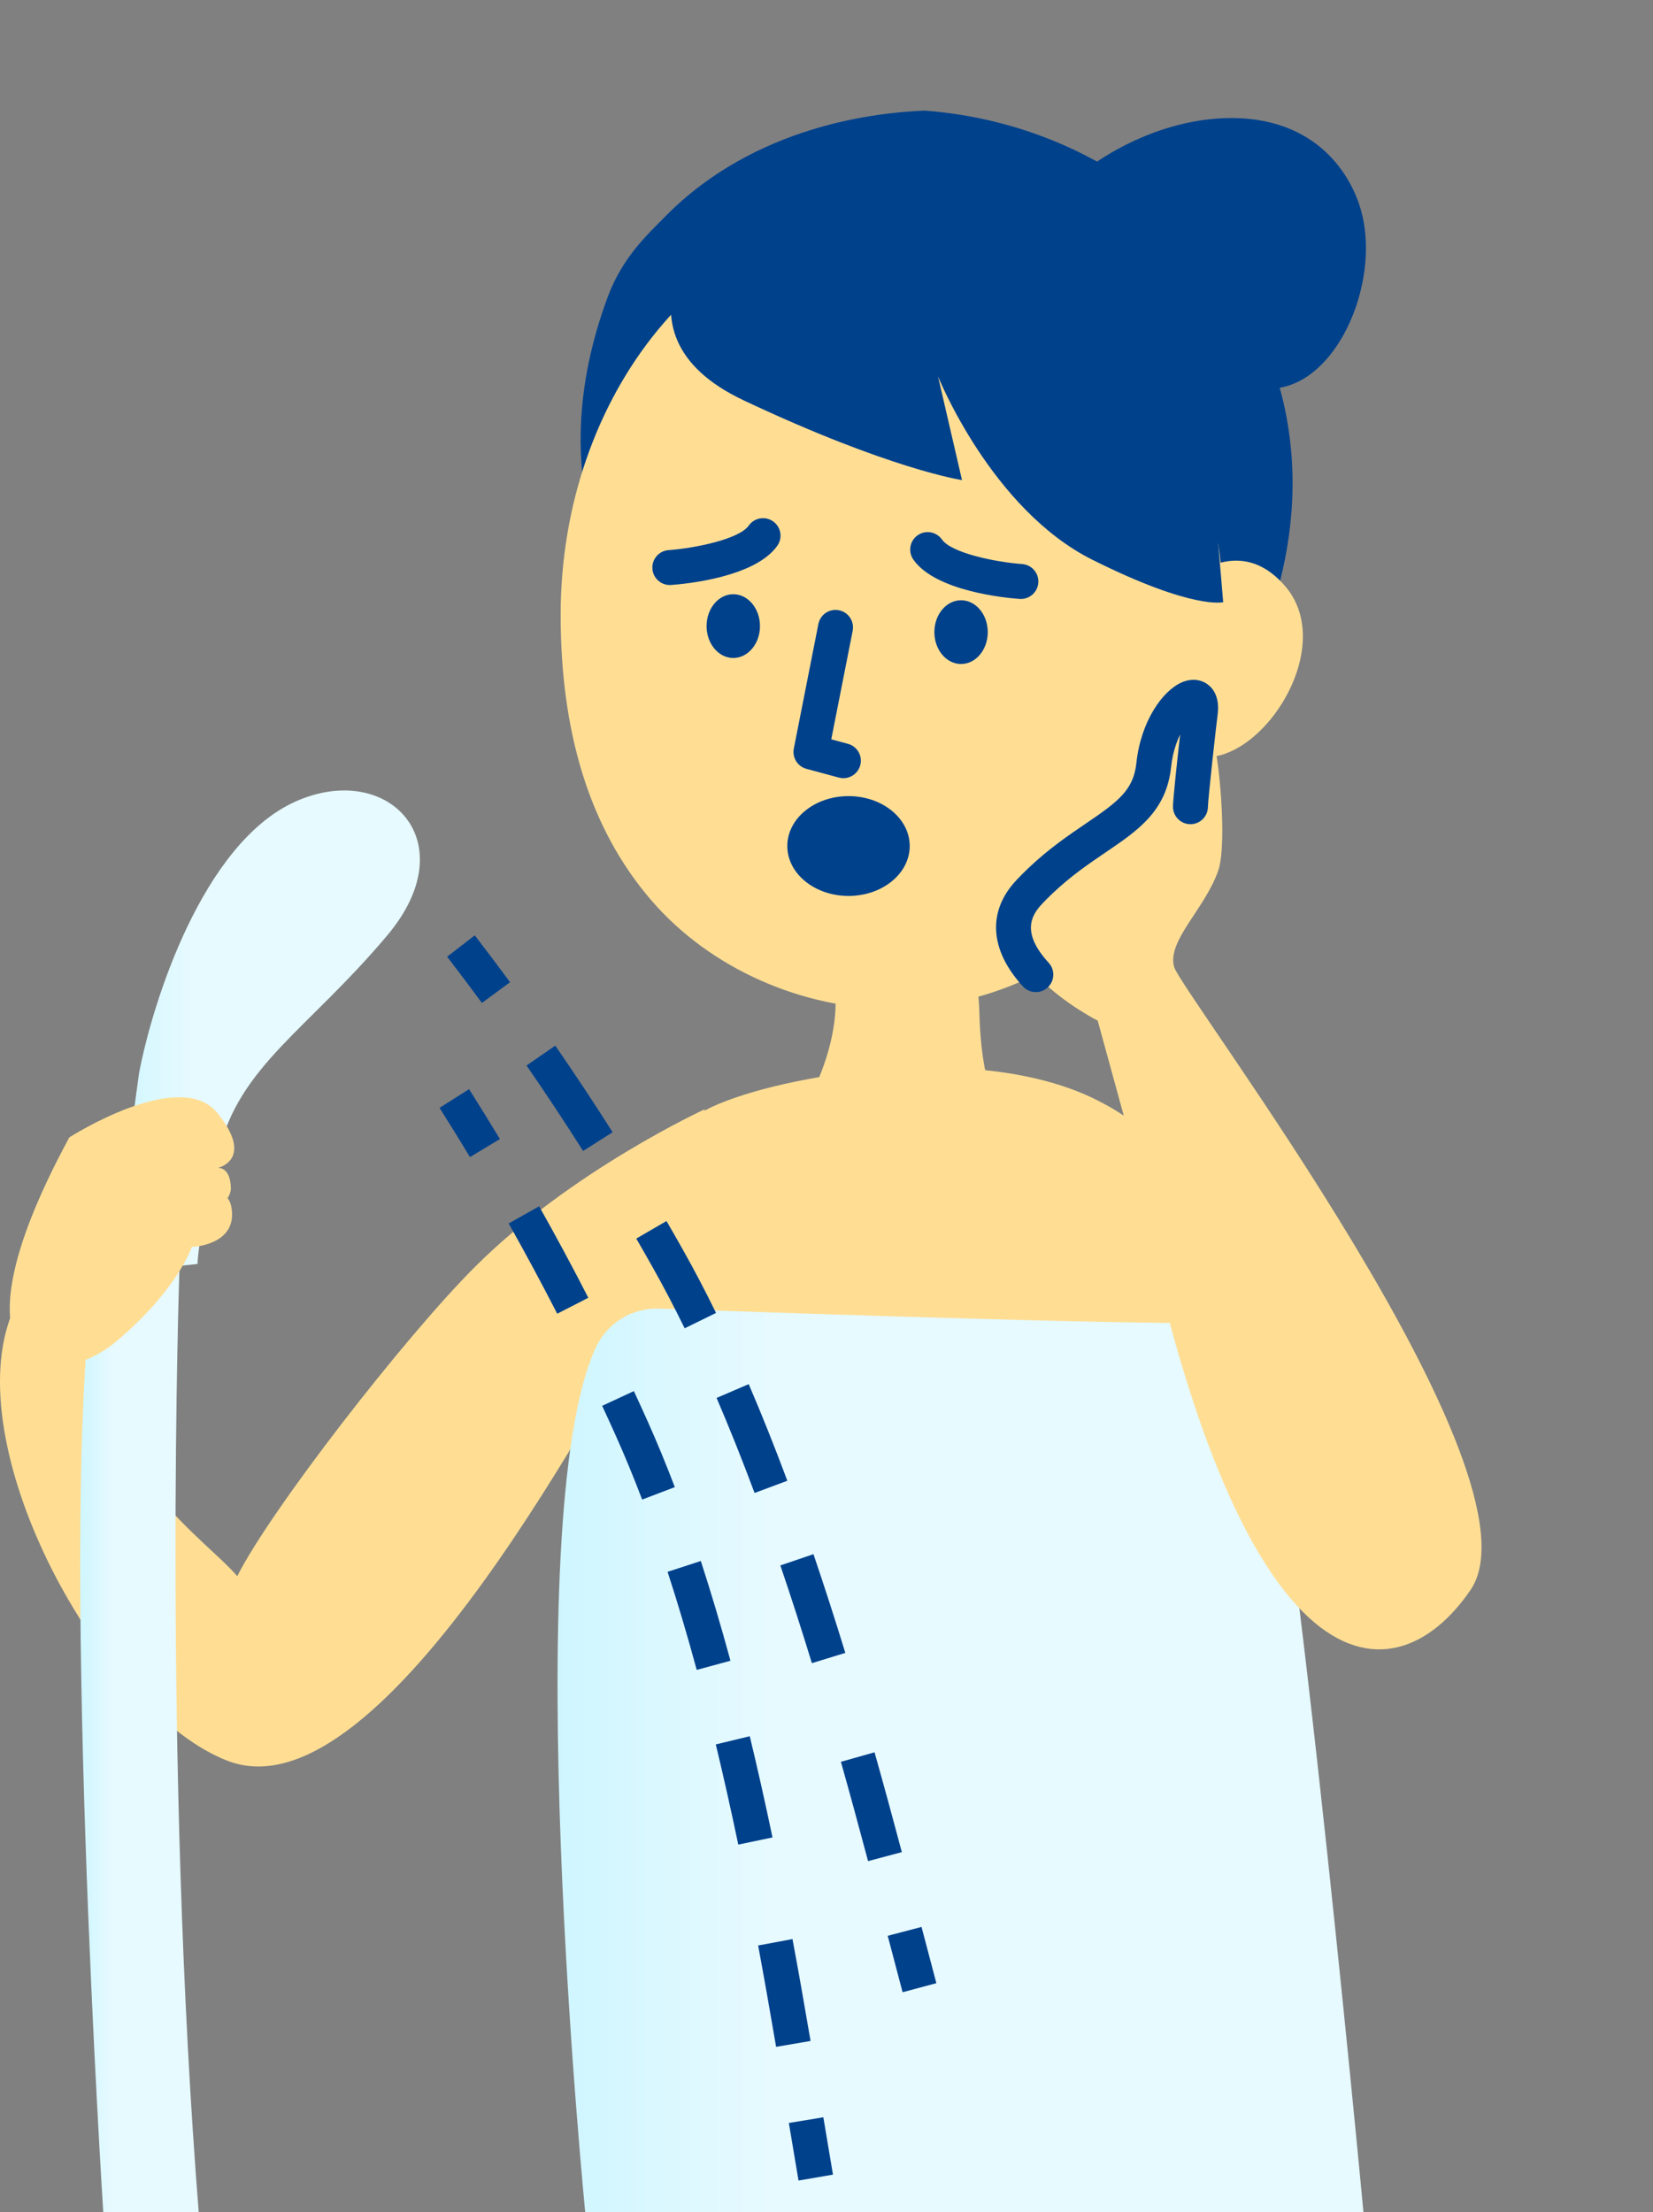
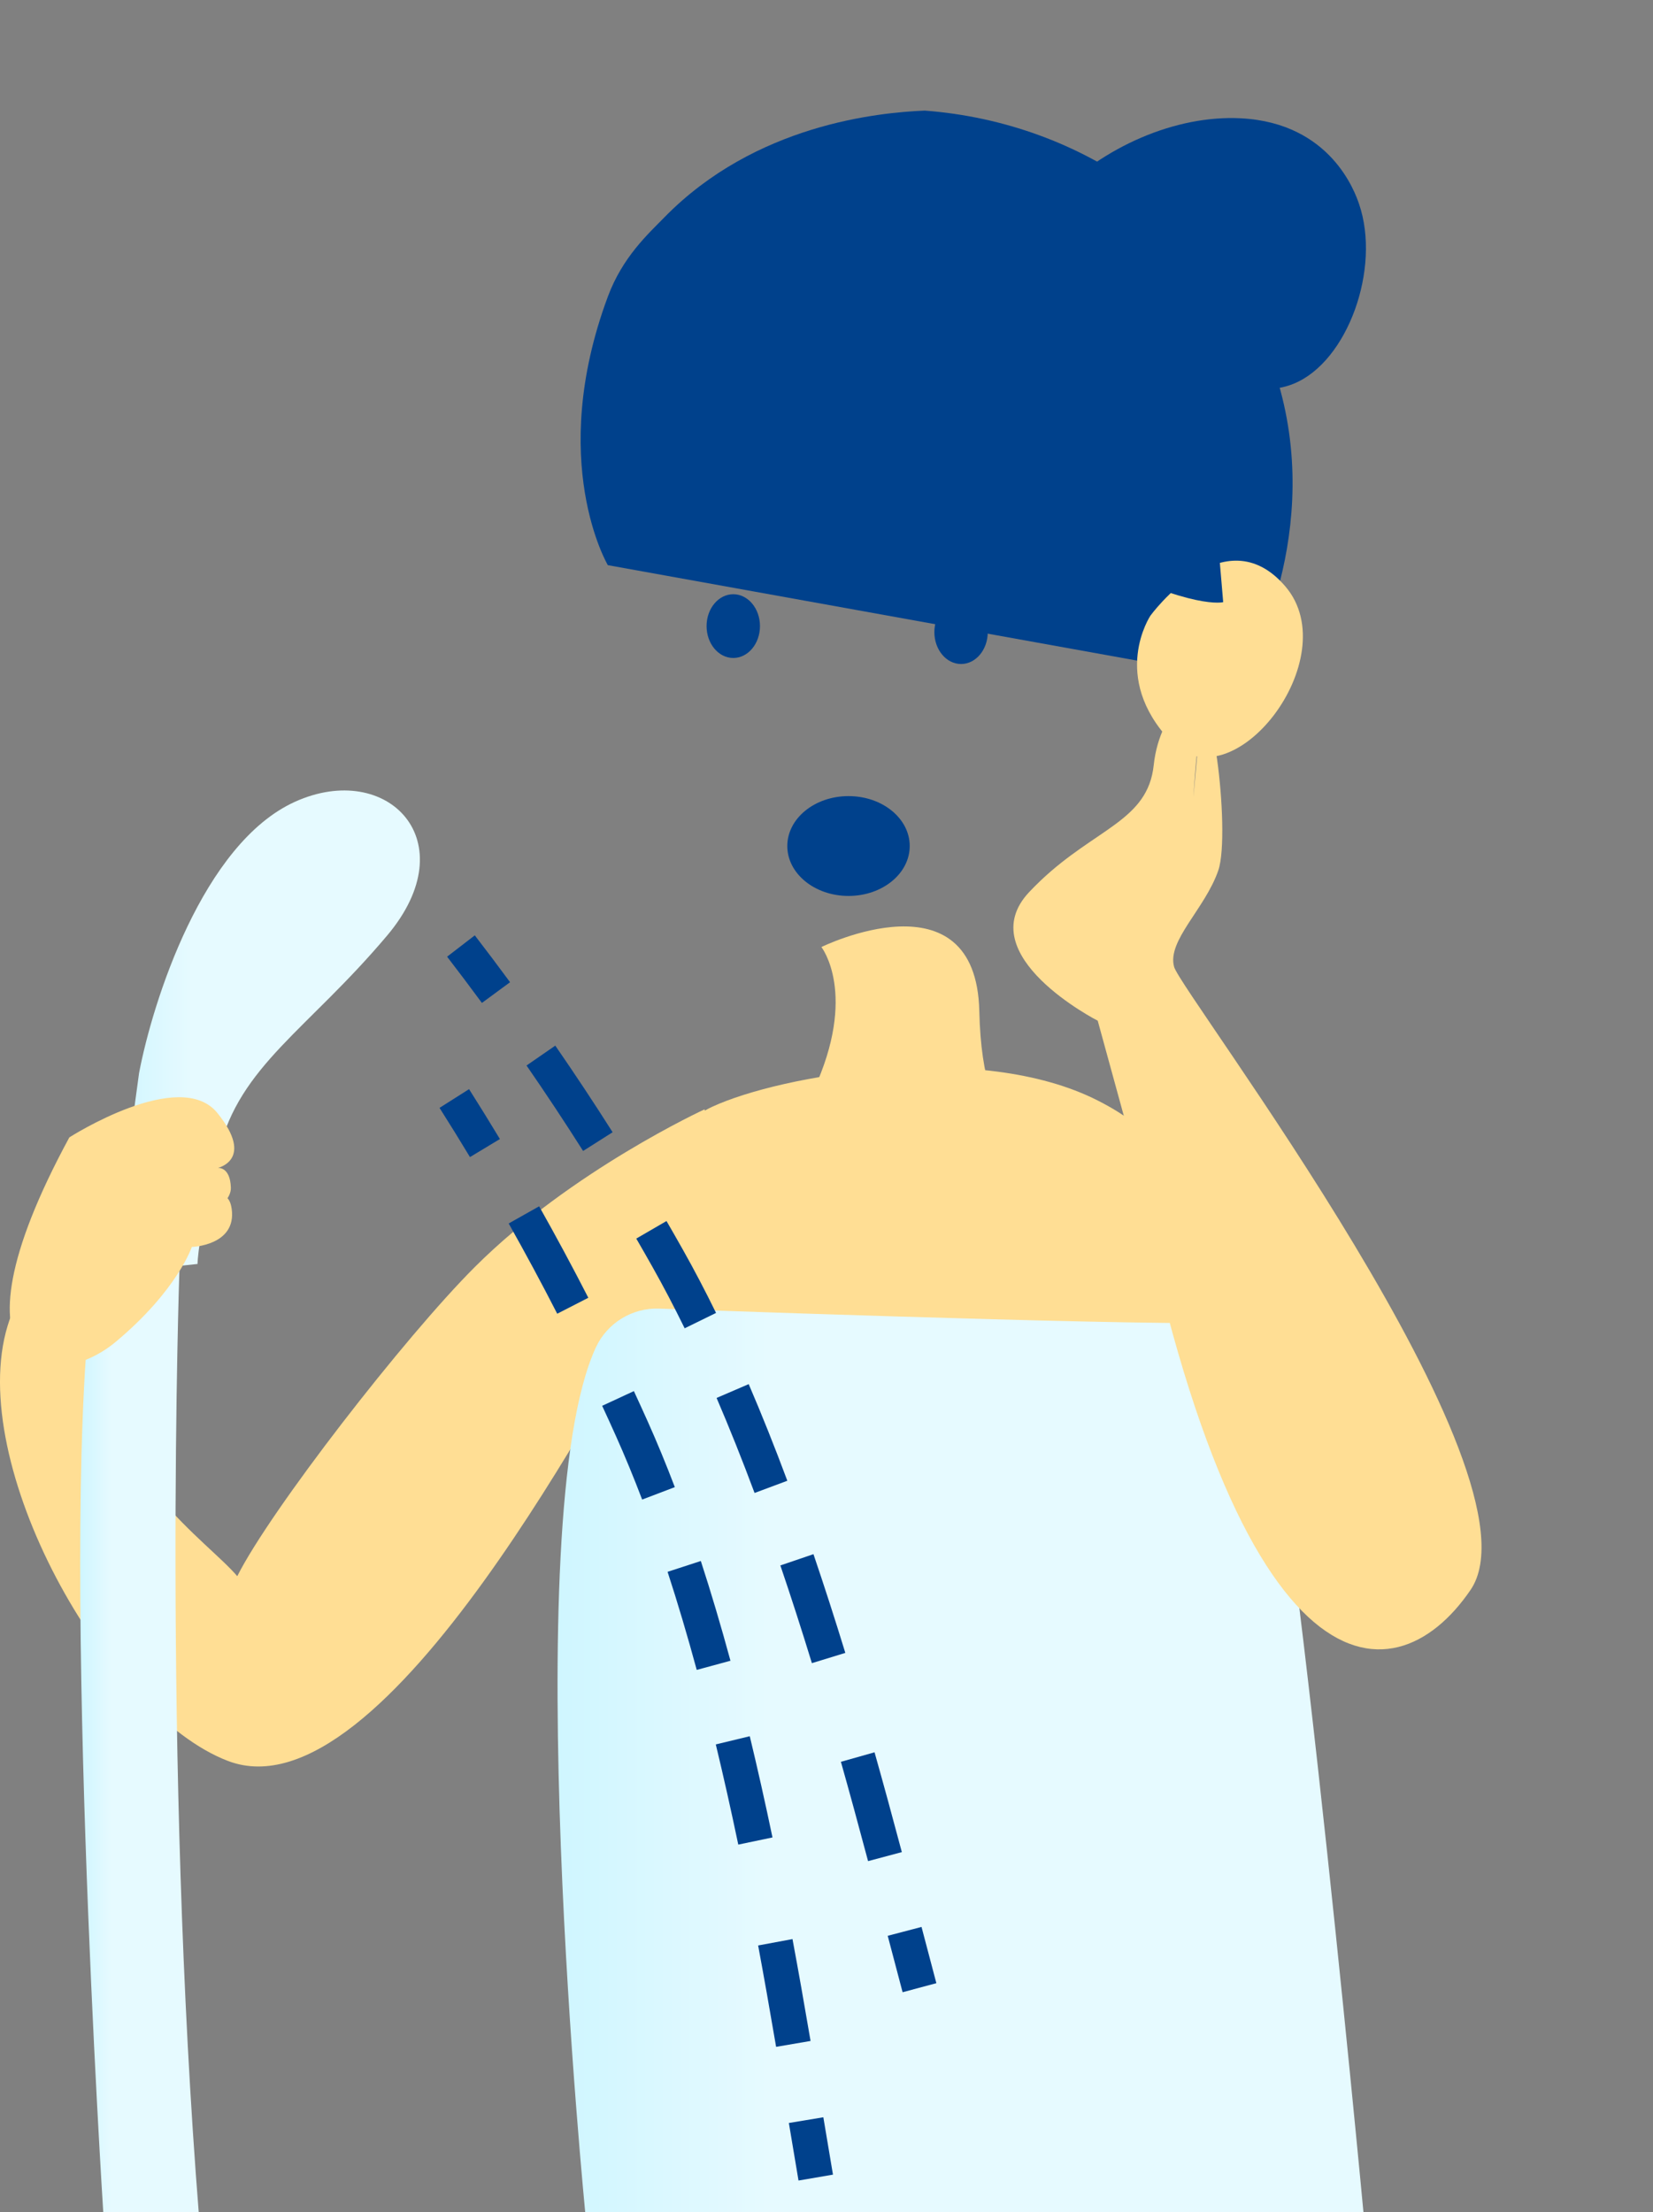
<svg xmlns="http://www.w3.org/2000/svg" xmlns:xlink="http://www.w3.org/1999/xlink" id="_レイヤー_1" data-name="レイヤー_1" width="284" height="380" viewBox="0 0 284 380">
  <rect x="0" y="0" width="284" height="380" fill="#808080" stroke="none" />
  <defs>
    <style>
      .cls-1 {
        fill: url(#_新規グラデーションスウォッチ_1);
      }

      .cls-2 {
        fill: url(#_新規グラデーションスウォッチ_1-2);
      }

      .cls-3 {
        fill: url(#_新規グラデーションスウォッチ_1-3);
      }

      .cls-4 {
        fill: #ffde94;
      }

      .cls-5 {
        fill: #00418c;
      }
    </style>
    <linearGradient id="_新規グラデーションスウォッチ_1" data-name="新規グラデーションスウォッチ 1" x1="19.23" y1="177.244" x2="72.143" y2="177.244" gradientUnits="userSpaceOnUse">
      <stop offset="0" stop-color="#cff6ff" />
      <stop offset=".261" stop-color="#e6faff" />
    </linearGradient>
    <linearGradient id="_新規グラデーションスウォッチ_1-2" data-name="新規グラデーションスウォッチ 1" x1="13.781" y1="299.536" x2="34.21" y2="299.536" xlink:href="#_新規グラデーションスウォッチ_1" />
    <linearGradient id="_新規グラデーションスウォッチ_1-3" data-name="新規グラデーションスウォッチ 1" x1="95.792" y1="302.848" x2="234.336" y2="302.848" xlink:href="#_新規グラデーションスウォッチ_1" />
  </defs>
  <path class="cls-5" d="M180.877,34.125c8.628-9.004,21.206-14.376,32.3-13.805,15.549.801,19.675,12.841,20.323,14.732,3.785,11.044-1.954,27.087-11.241,30.87-3.416,1.391-6.916,1.069-10.474-.218-23.478-8.495-30.908-31.58-30.908-31.58Z" />
  <path class="cls-5" d="M158.877,19c-7.855.33-29.075,2.322-44.734,18.341-2.773,2.837-7.175,6.798-9.712,13.624-10.523,28.312,0,46.121,0,46.121l108.891,19.635c2.099-3.769,14.965-27.786,5.033-54.797-8.829-24.011-32.17-40.859-59.478-42.924Z" />
  <path class="cls-4" d="M197.653,105.762s12.646-17.352,23.184-5.023c10.538,12.329-9.171,37.686-19.69,26.606-10.519-11.08-3.494-21.583-3.494-21.583Z" />
  <path class="cls-4" d="M121.06,190.568s-22.878,10.515-39.464,27.07c-12.092,12.069-35.198,41.883-40.832,53.131-4.977-5.914-23.543-18.285-19.616-33.606,5.702-22.245-7.257-27.935-7.257-27.935-3.675,3.902-9.856,9.579-12.579,18.516-7.234,23.744,16.839,66.721,37.842,74.758,27.003,10.333,65.485-66.035,74.255-79.824,5.248-8.25,10.821-4.438,7.651-32.11Z" />
-   <path class="cls-4" d="M210.186,105.64c0,19.651-4.702,36.371-15.525,48.966-10.225,11.898-26.131,18.7-41.405,18.7-15.24,0-31.119-6.769-41.337-18.621-10.863-12.6-15.593-29.354-15.593-49.045,0-38.214,25.488-69.192,56.93-69.192s56.93,30.978,56.93,69.192Z" />
  <path class="cls-4" d="M141.123,162.687s6.332,8.047-1.377,24.683c-2.722,5.875-10.525,10.085-10.525,10.085,0,0,38.196,12.446,49.679-1.681,0,0-10.102,2.046-10.645-22.056s-27.132-11.031-27.132-11.031Z" />
  <path class="cls-1" d="M23.893,184.333c2.332-12.239,10.929-39.427,26.799-46.604s29.518,6.739,15.82,22.987c-13.699,16.248-25.283,22.315-28.916,37.019s-3.66,19.397-3.66,19.397l-14.705,1.563,4.662-34.362Z" />
  <path class="cls-2" d="M17.796,380.905s-7.785-120.524-1.676-161.175l14.705-1.563s-2.919,84.051,3.385,162.739h-16.413Z" />
  <path class="cls-4" d="M11.916,195.387s18.997-12.181,25.449-4.17.05,9.421.05,9.421c0,0,2.116-.298,2.252,3.357.136,3.655-7.846,6.872-7.846,6.872,0,0,7.086-9.553,7.982-3.217.896,6.336-6.85,6.561-6.85,6.561,0,0-2.452,7.423-13.058,16.291-10.606,8.868-30.372,6.181-7.98-35.116Z" />
  <path class="cls-4" d="M107.828,216.398s-9.683,71.433-7.578,117.234l2.105,45.801,125.461-1.261s-3.789-129-14.314-153.791c-10.525-24.791-15.22-30.387-24.84-35.296-20.406-10.414-54.603-4.4-66.338,1.062-11.735,5.463-14.496,26.25-14.496,26.25Z" />
  <path class="cls-3" d="M102.353,231.515c1.947-4.238,6.265-6.884,10.933-6.717,22.595.807,96.651,3.353,101.18,2.203,5.349-1.358,19.87,153.904,19.87,153.904H100.631s-11.958-119.61,1.722-149.39Z" />
  <path class="cls-4" d="M201.723,166.099c-1.256-4.502,5.318-9.966,7.589-16.567,2.27-6.601-1.654-36.622-3.391-22.396.032-1.811.12-3.434.29-4.66.852-6.123-6.909-1.227-7.992,8.962-1.014,9.545-9.918,10.805-19.458,19.862-.643.611-1.29,1.257-1.937,1.944-10.239,10.869,11.775,22.101,11.775,22.101l4.708,17.161c18.119,100.064,45.874,100.369,59.347,80.62,13.472-19.749-49.676-102.524-50.932-107.026ZM205.921,127.137l-.881,9.818s.431-7.022.881-9.818Z" />
-   <path class="cls-5" d="M177.964,170.429c-.812,0-1.621-.327-2.214-.973-5.745-6.263-6.15-12.922-1.11-18.272.658-.7,1.35-1.395,2.055-2.063,3.523-3.344,6.895-5.632,9.869-7.651,5.51-3.739,8.181-5.741,8.67-10.35.77-7.246,4.514-12.478,7.814-13.901,1.616-.696,3.253-.554,4.486.387.984.75,2.07,2.275,1.651,5.284-.21,1.511-1.626,14.216-1.653,15.747-.028,1.64-1.367,2.95-3.001,2.95-.018,0-.036,0-.055-0-1.658-.029-2.979-1.397-2.948-3.056.024-1.417.729-7.94,1.228-12.355-.7,1.455-1.312,3.334-1.55,5.58-.807,7.584-5.655,10.875-11.271,14.685-2.783,1.889-5.939,4.031-9.106,7.037-.623.592-1.234,1.206-1.817,1.825-1.91,2.028-3.504,5.007,1.164,10.095,1.121,1.222,1.039,3.122-.183,4.243-.577.529-1.305.79-2.029.79Z" />
  <path class="cls-5" d="M123.19,35.896s-20.589,21.005,4.575,32.878c25.164,11.873,37.517,13.699,37.517,13.699l-4.118-17.809s9.15,22.832,26.536,31.508c17.386,8.676,22.456,7.27,22.456,7.27l-.847-9.96s4.928-19.229.81-32.928c-4.118-13.699-37.517-53.883-86.93-24.659Z" />
-   <path class="cls-5" d="M115.078,100.501c-1.561,0-2.878-1.207-2.991-2.788-.119-1.654,1.126-3.091,2.779-3.21,4.597-.333,12.151-1.9,13.77-4.208.952-1.356,2.824-1.688,4.183-.734,1.358.952,1.688,2.825.735,4.183-3.829,5.459-15.882,6.581-18.259,6.75-.073.005-.146.008-.217.008Z" />
  <path class="cls-5" d="M175.4,102.895c-.071,0-.144-.002-.217-.008-2.377-.169-14.429-1.292-18.258-6.751-.952-1.358-.623-3.23.735-4.183,1.359-.954,3.229-.623,4.183.734,1.618,2.308,9.173,3.876,13.769,4.209,1.654.12,2.898,1.557,2.779,3.21-.113,1.581-1.431,2.788-2.991,2.788Z" />
  <ellipse class="cls-5" cx="125.983" cy="107.556" rx="4.587" ry="5.476" />
  <ellipse class="cls-5" cx="165.119" cy="108.591" rx="4.587" ry="5.476" />
-   <path class="cls-5" d="M144.902,133.682c-.259 0-.522-.034-.784-.104l-5.568-1.502c-1.523-.411-2.47-1.932-2.164-3.48l4.219-21.399c.32-1.627,1.897-2.687,3.527-2.365,1.627.321,2.686,1.9,2.365,3.527l-3.677,18.649,2.862.772c1.601.432,2.549,2.08,2.117,3.682-.361,1.339-1.573,2.221-2.897,2.221Z" />
  <ellipse class="cls-5" cx="145.782" cy="145.336" rx="10.516" ry="8.575" />
  <g>
    <path class="cls-5" d="M82.795,172.29c-1.957-2.661-3.969-5.333-5.979-7.944l4.758-3.664c2.037,2.646,4.076,5.354,6.059,8.05l-4.838,3.559Z" />
    <path class="cls-5" d="M117.631,228.185c-1.812-3.698-3.667-7.235-5.513-10.512-.93-1.652-1.863-3.286-2.801-4.901l5.193-3.015c.951,1.638,1.898,3.295,2.841,4.97,1.901,3.375,3.81,7.014,5.672,10.815l-5.393,2.643ZM100.182,197.72c-3.124-4.927-6.395-9.866-9.721-14.68l4.941-3.414c3.37,4.878,6.686,9.884,9.852,14.878l-5.072,3.216Z" />
    <path class="cls-5" d="M149.142,319.716c-1.709-6.417-3.192-11.838-4.667-17.062l5.779-1.632c1.483,5.253,2.974,10.702,4.69,17.147l-5.803,1.546ZM139.491,285.708c-1.797-5.856-3.62-11.504-5.418-16.787l5.686-1.936c1.817,5.34,3.659,11.046,5.475,16.96l-5.742,1.762ZM129.642,256.472c-2.142-5.742-4.337-11.234-6.527-16.324l5.518-2.374c2.229,5.18,4.462,10.765,6.637,16.6l-5.627,2.098Z" />
    <path class="cls-5" d="M155.074,342.237c-.797-2.976-1.647-6.222-2.558-9.692l5.811-1.522c.906,3.46,1.755,6.696,2.549,9.663l-5.802,1.552Z" />
  </g>
  <g>
    <path class="cls-5" d="M80.745,198.772c-1.711-2.836-3.47-5.681-5.229-8.456l5.072-3.216c1.782,2.812,3.565,5.695,5.299,8.57l-5.143,3.102Z" />
    <path class="cls-5" d="M110.327,257.605c-1.462-3.839-2.985-7.531-4.528-10.971-.774-1.728-1.556-3.439-2.342-5.133l5.449-2.527c.796,1.717,1.587,3.451,2.373,5.203,1.59,3.545,3.158,7.345,4.661,11.292l-5.613,2.137ZM95.736,225.68c-2.666-5.201-5.472-10.417-8.34-15.504l5.232-2.949c2.906,5.156,5.749,10.442,8.451,15.713l-5.344,2.74Z" />
    <path class="cls-5" d="M133.343,351.62c-1.092-6.407-2.103-12.103-3.089-17.413l5.904-1.098c.993,5.34,2.008,11.065,3.104,17.502l-5.92,1.009ZM126.842,316.878c-1.254-5.991-2.554-11.781-3.862-17.21l5.838-1.407c1.323,5.487,2.636,11.336,3.903,17.387l-5.879,1.23ZM119.705,286.868c-1.605-5.908-3.291-11.577-5.009-16.85l5.711-1.86c1.748,5.367,3.462,11.132,5.093,17.135l-5.795,1.575Z" />
    <path class="cls-5" d="M137.192,374.587c-.521-3.036-1.071-6.346-1.659-9.885l5.924-.984c.586,3.528,1.137,6.829,1.655,9.855l-5.92,1.015Z" />
  </g>
</svg>